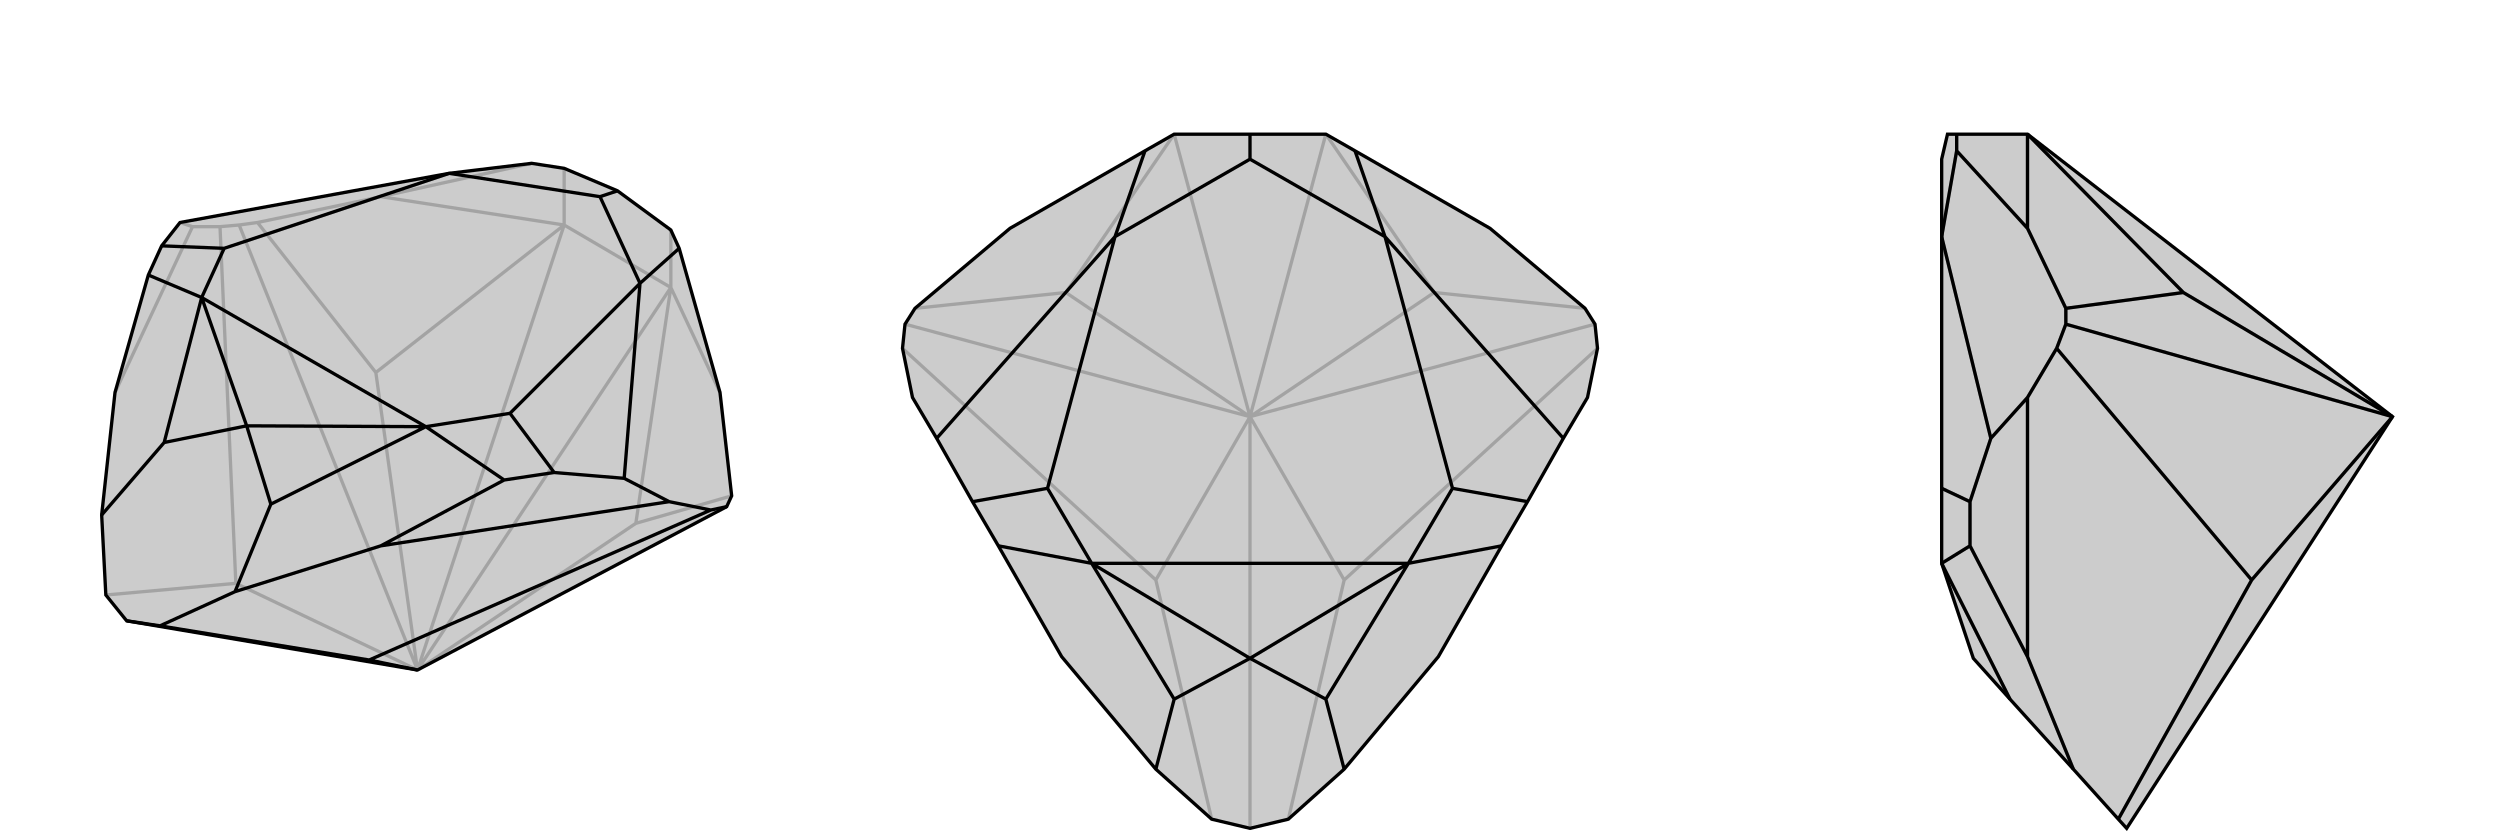
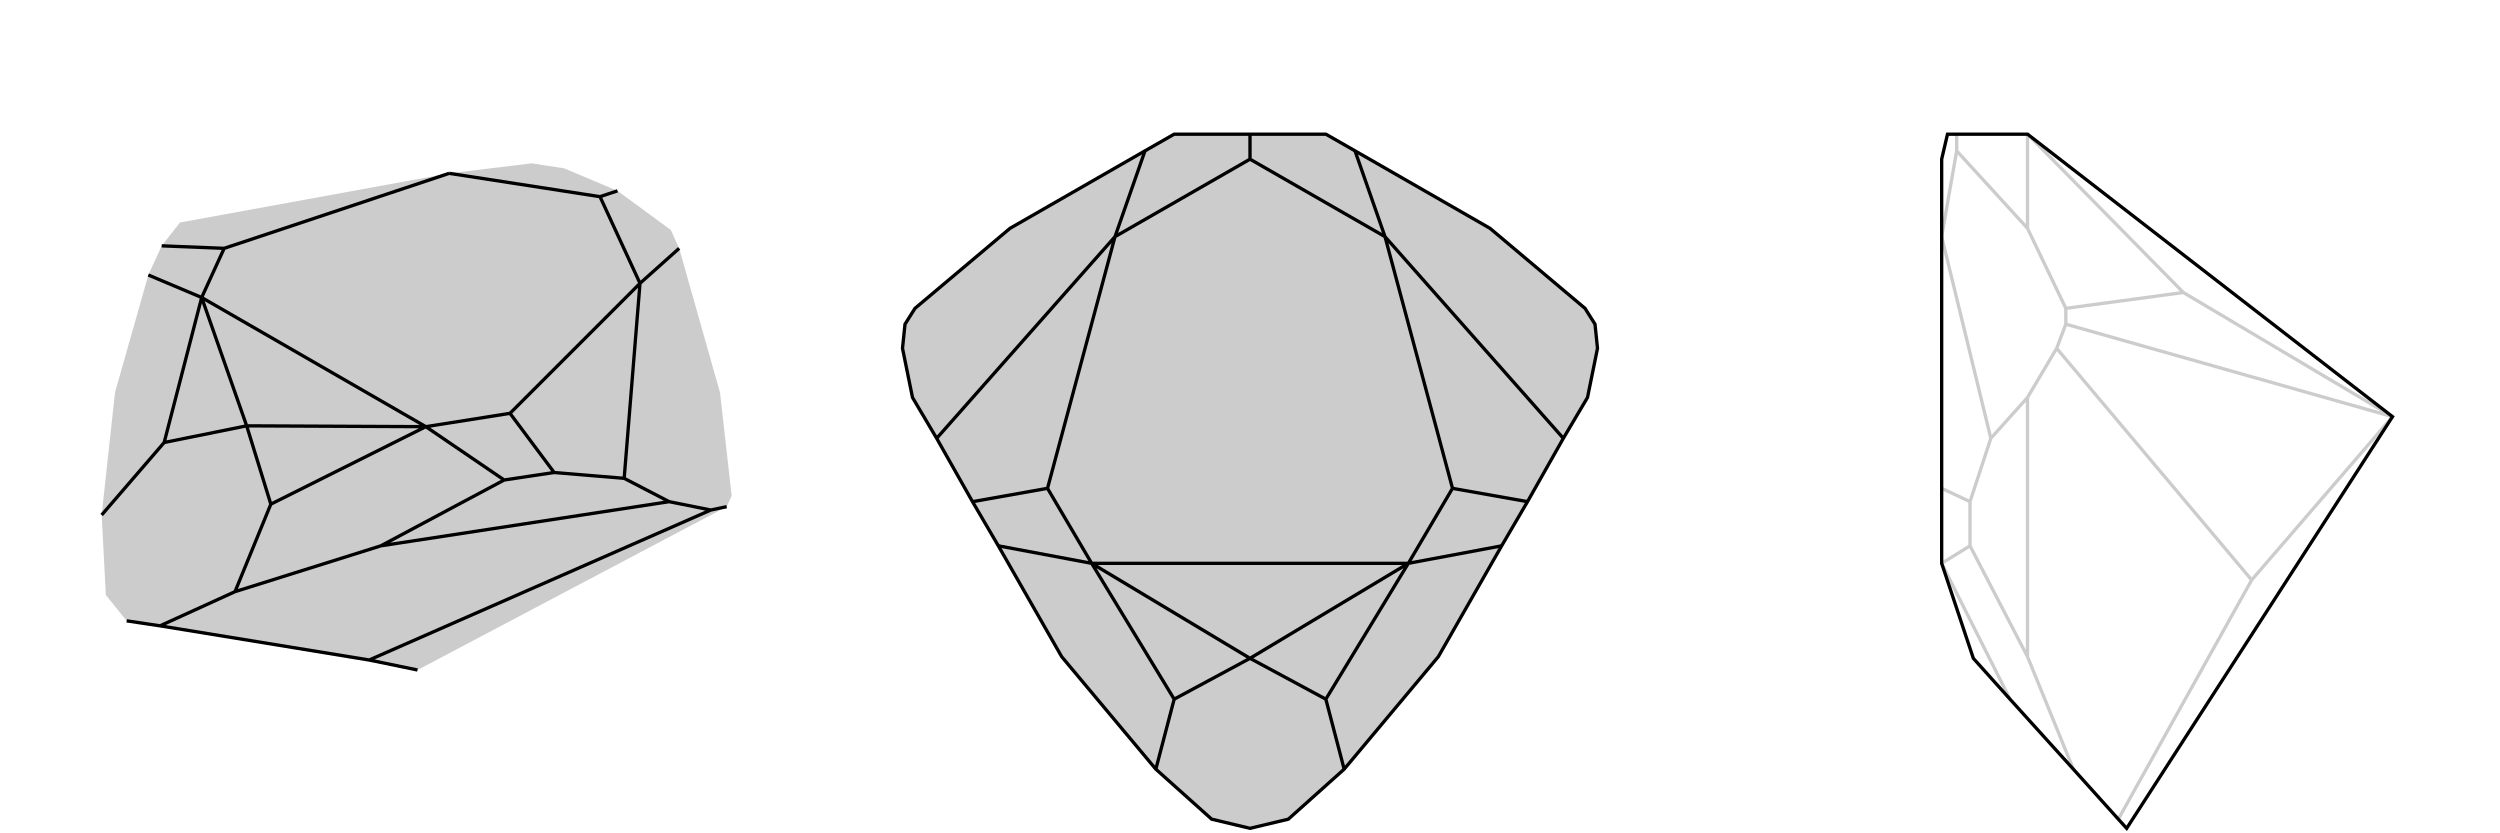
<svg xmlns="http://www.w3.org/2000/svg" viewBox="0 0 3000 1000">
  <g stroke="currentColor" stroke-width="4" fill="none" transform="translate(1 1)">
    <path fill="currentColor" stroke="none" fill-opacity=".2" d="M871,607L877,594L863,470L814,297L804,275L740,228L676,201L637,195L538,207L215,266L193,294L177,329L137,470L121,617L126,713L151,744L500,803z" />
-     <path stroke-opacity=".2" d="M804,344L804,275M676,269L676,201M804,344L863,470M676,269L456,235M230,271L137,470M676,269L804,344M676,269L450,446M676,269L500,803M804,344L762,627M804,344L500,803M450,446L308,266M500,803L450,446M762,627L877,594M500,803L762,627M282,699L263,271M500,803L286,269M282,699L126,713M500,803L282,699M230,271L215,266M456,235L637,195M456,235L308,266M230,271L263,271M308,266L286,269M263,271L286,269" />
-     <path d="M871,607L877,594L863,470L814,297L804,275L740,228L676,201L637,195L538,207L215,266L193,294L177,329L137,470L121,617L126,713L151,744L500,803z" />
    <path d="M802,601L456,654M442,791L852,611M442,791L191,750M500,803L442,791M802,601L748,573M802,601L852,611M852,611L871,607M456,654L604,575M456,654L281,709M191,750L281,709M191,750L151,744M281,709L324,604M121,617L196,530M196,530L241,356M196,530L295,510M324,604L510,511M324,604L295,510M177,329L241,356M604,575L664,566M604,575L510,511M748,573L664,566M748,573L767,339M664,566L611,495M193,294L268,297M814,297L767,339M740,228L719,235M295,510L241,356M295,510L510,511M241,356L268,297M510,511L611,495M767,339L611,495M538,207L268,297M767,339L719,235M538,207L719,235M241,356L510,511" />
  </g>
  <g stroke="currentColor" stroke-width="4" fill="none" transform="translate(1000 0)">
    <path fill="currentColor" stroke="none" fill-opacity=".2" d="M902,370L914,389L917,418L905,477L876,526L833,602L802,655L726,788L613,923L546,983L500,994L454,983L387,923L274,788L198,655L167,602L124,526L95,477L83,418L86,389L98,370L212,274L374,181L409,161L500,161L591,161L626,181L788,274z" />
-     <path stroke-opacity=".2" d="M409,161L279,351M409,161L500,500M591,161L721,351M591,161L500,500M279,351L98,370M500,500L279,351M721,351L902,370M500,500L721,351M387,696L83,418M500,500L86,389M613,696L917,418M500,500L914,389M387,696L454,983M500,500L387,696M613,696L546,983M500,500L613,696M500,500L500,994" />
    <path d="M902,370L914,389L917,418L905,477L876,526L833,602L802,655L726,788L613,923L546,983L500,994L454,983L387,923L274,788L198,655L167,602L124,526L95,477L83,418L86,389L98,370L212,274L374,181L409,161L500,161L591,161L626,181L788,274z" />
    <path d="M613,923L591,839M387,923L409,839M409,839L310,676M409,839L500,790M591,839L690,676M591,839L500,790M198,655L310,676M802,655L690,676M876,526L662,284M833,602L743,586M124,526L338,284M167,602L257,586M626,181L662,284M374,181L338,284M500,161L500,191M500,790L310,676M500,790L690,676M310,676L257,586M690,676L743,586M662,284L743,586M338,284L257,586M662,284L500,191M338,284L500,191M310,676L690,676" />
  </g>
  <g stroke="currentColor" stroke-width="4" fill="none" transform="translate(2000 0)">
-     <path fill="currentColor" stroke="none" fill-opacity=".2" d="M871,500L552,994L542,983L488,923L412,839L368,790L330,676L330,586L330,284L330,191L337,161L348,161L433,161z" />
    <path stroke-opacity=".2" d="M433,161L433,274M433,477L433,788M433,161L620,351M620,351L479,370M871,500L620,351M702,696L468,418M871,500L479,389M702,696L542,983M871,500L702,696M433,477L389,526M433,274L348,181M433,274L479,370M433,477L468,418M479,370L479,389M468,418L479,389M433,788L364,655M433,788L488,923M412,839L330,676M364,655L364,602M364,655L330,676M389,526L364,602M389,526L330,284M364,602L330,586M348,161L348,181M348,181L330,284" />
    <path d="M871,500L552,994L542,983L488,923L412,839L368,790L330,676L330,586L330,284L330,191L337,161L348,161L433,161z" />
-     <path d="M433,161L433,274M433,477L433,788M433,161L620,351M620,351L479,370M871,500L620,351M702,696L468,418M871,500L479,389M702,696L542,983M871,500L702,696M433,477L389,526M433,274L348,181M433,274L479,370M433,477L468,418M479,370L479,389M468,418L479,389M433,788L364,655M433,788L488,923M412,839L330,676M364,655L364,602M364,655L330,676M389,526L364,602M389,526L330,284M364,602L330,586M348,161L348,181M348,181L330,284" />
  </g>
</svg>